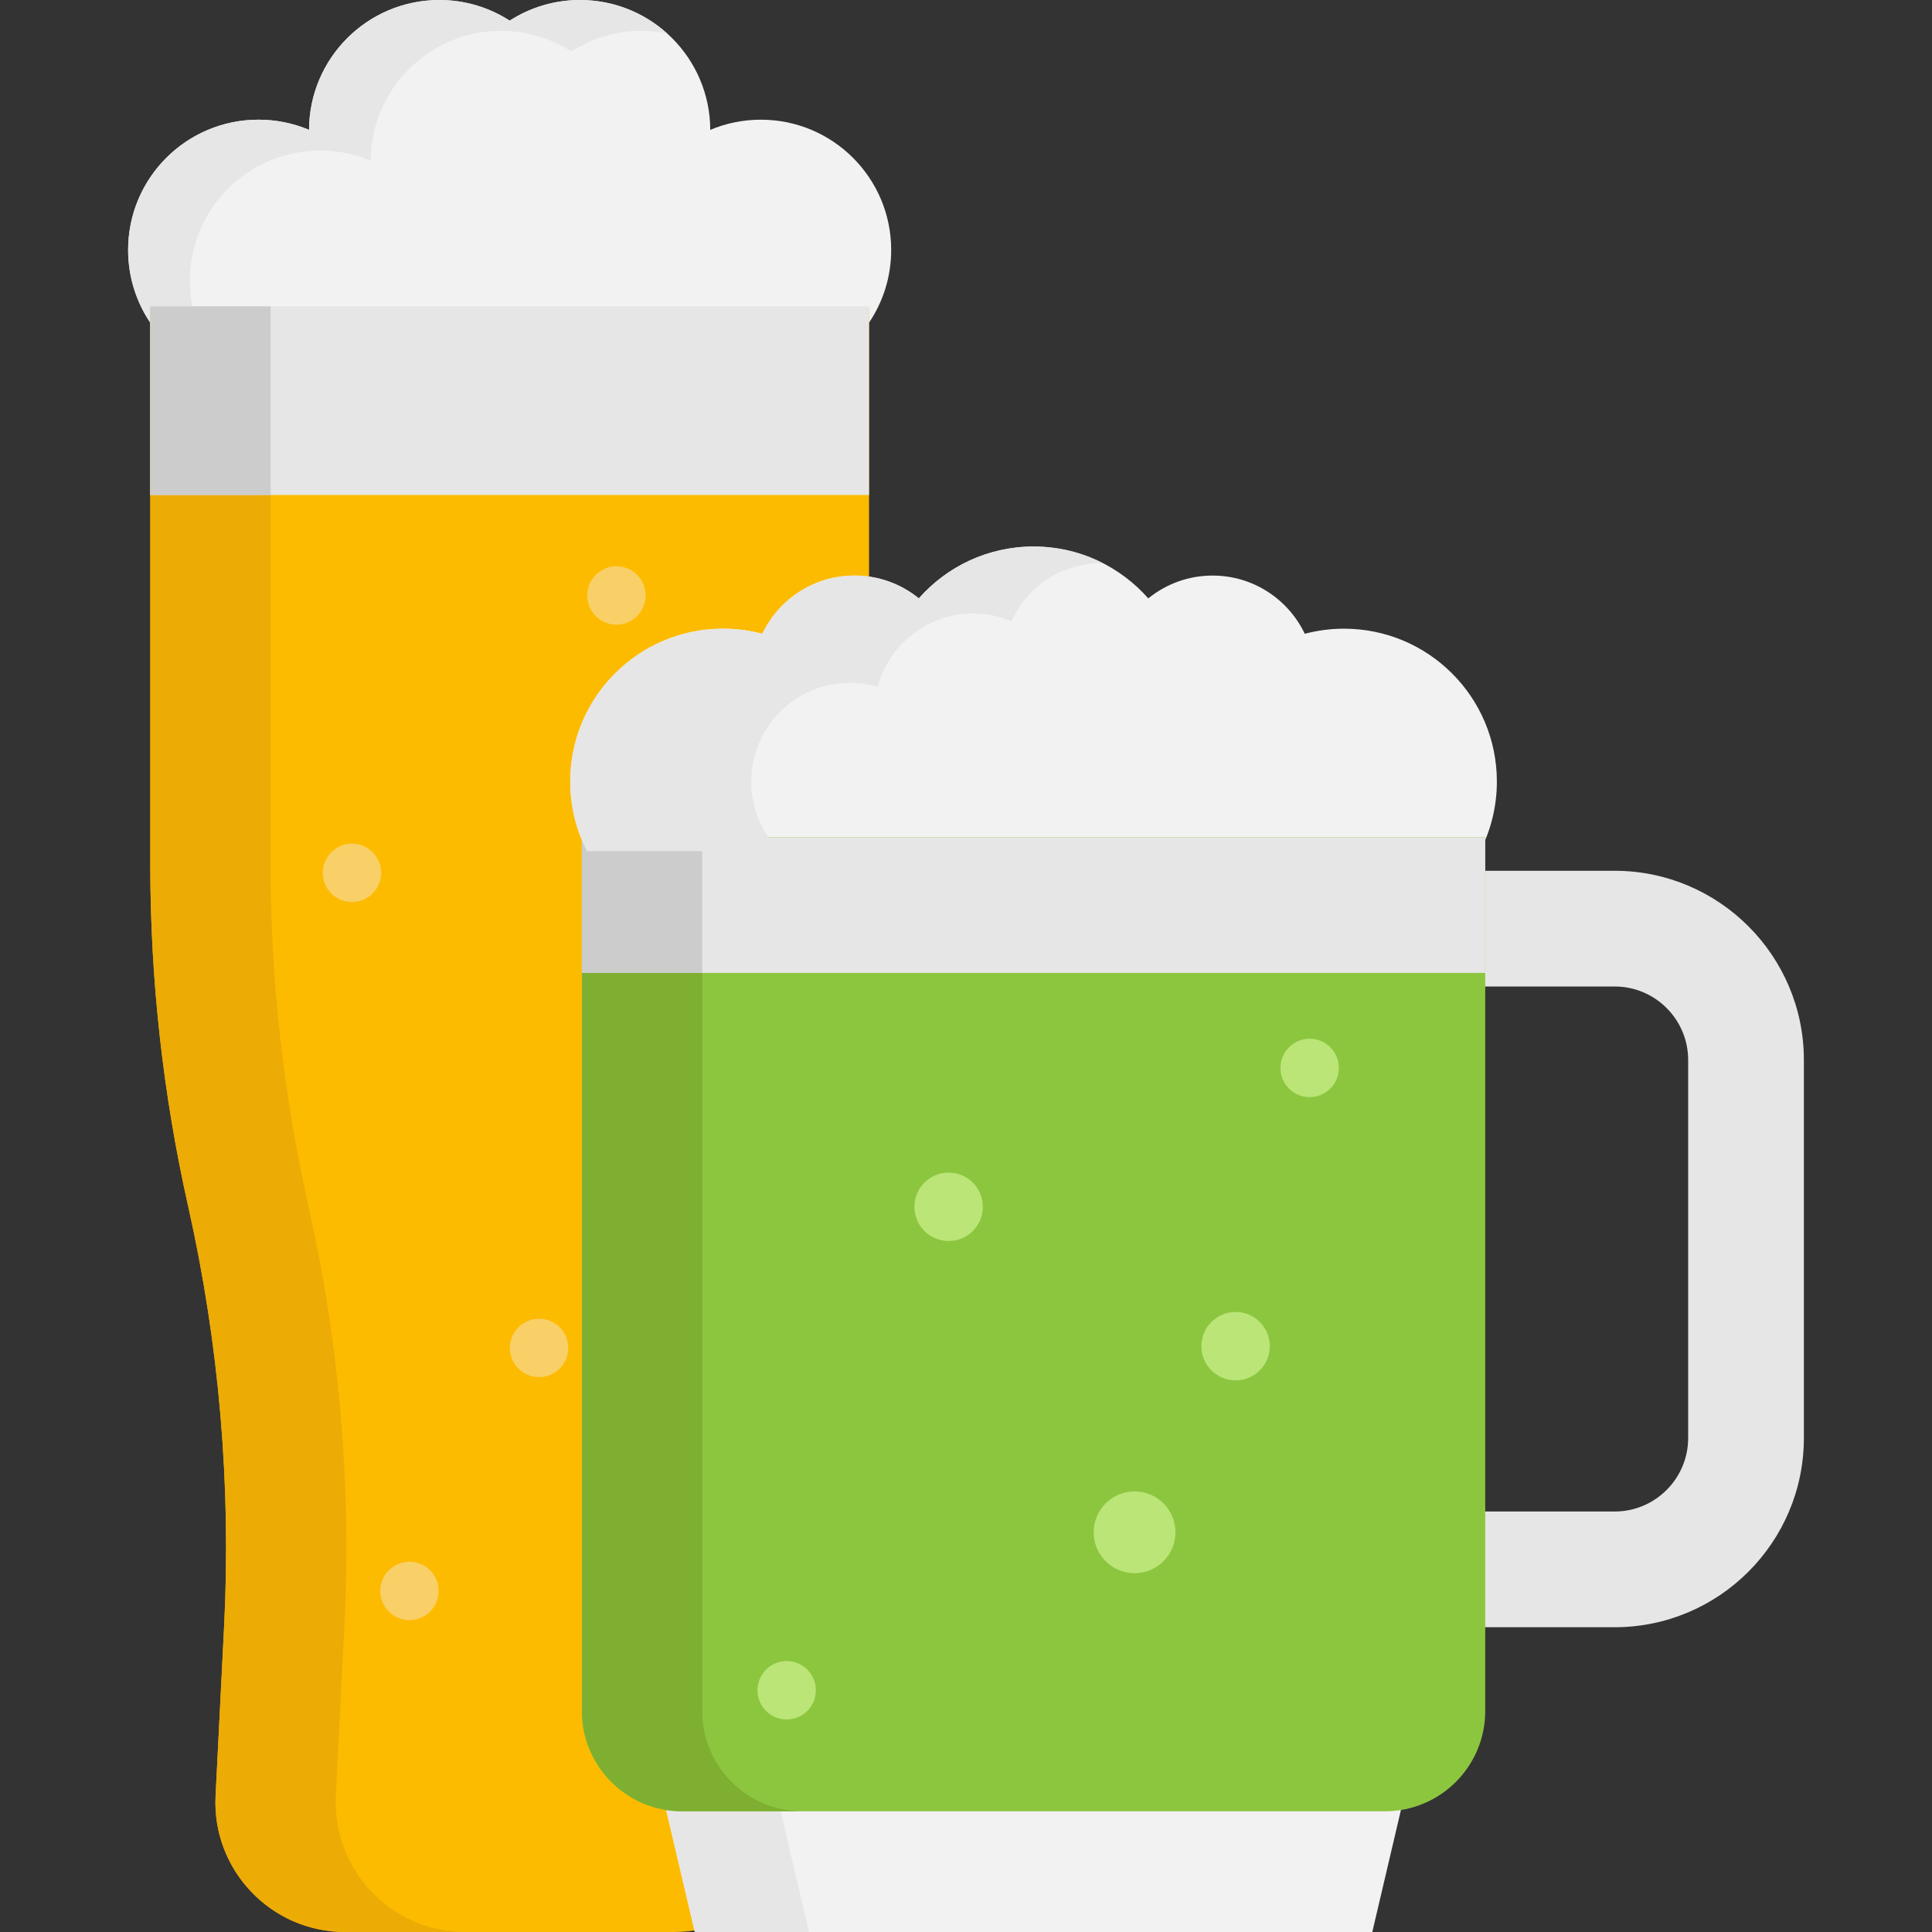
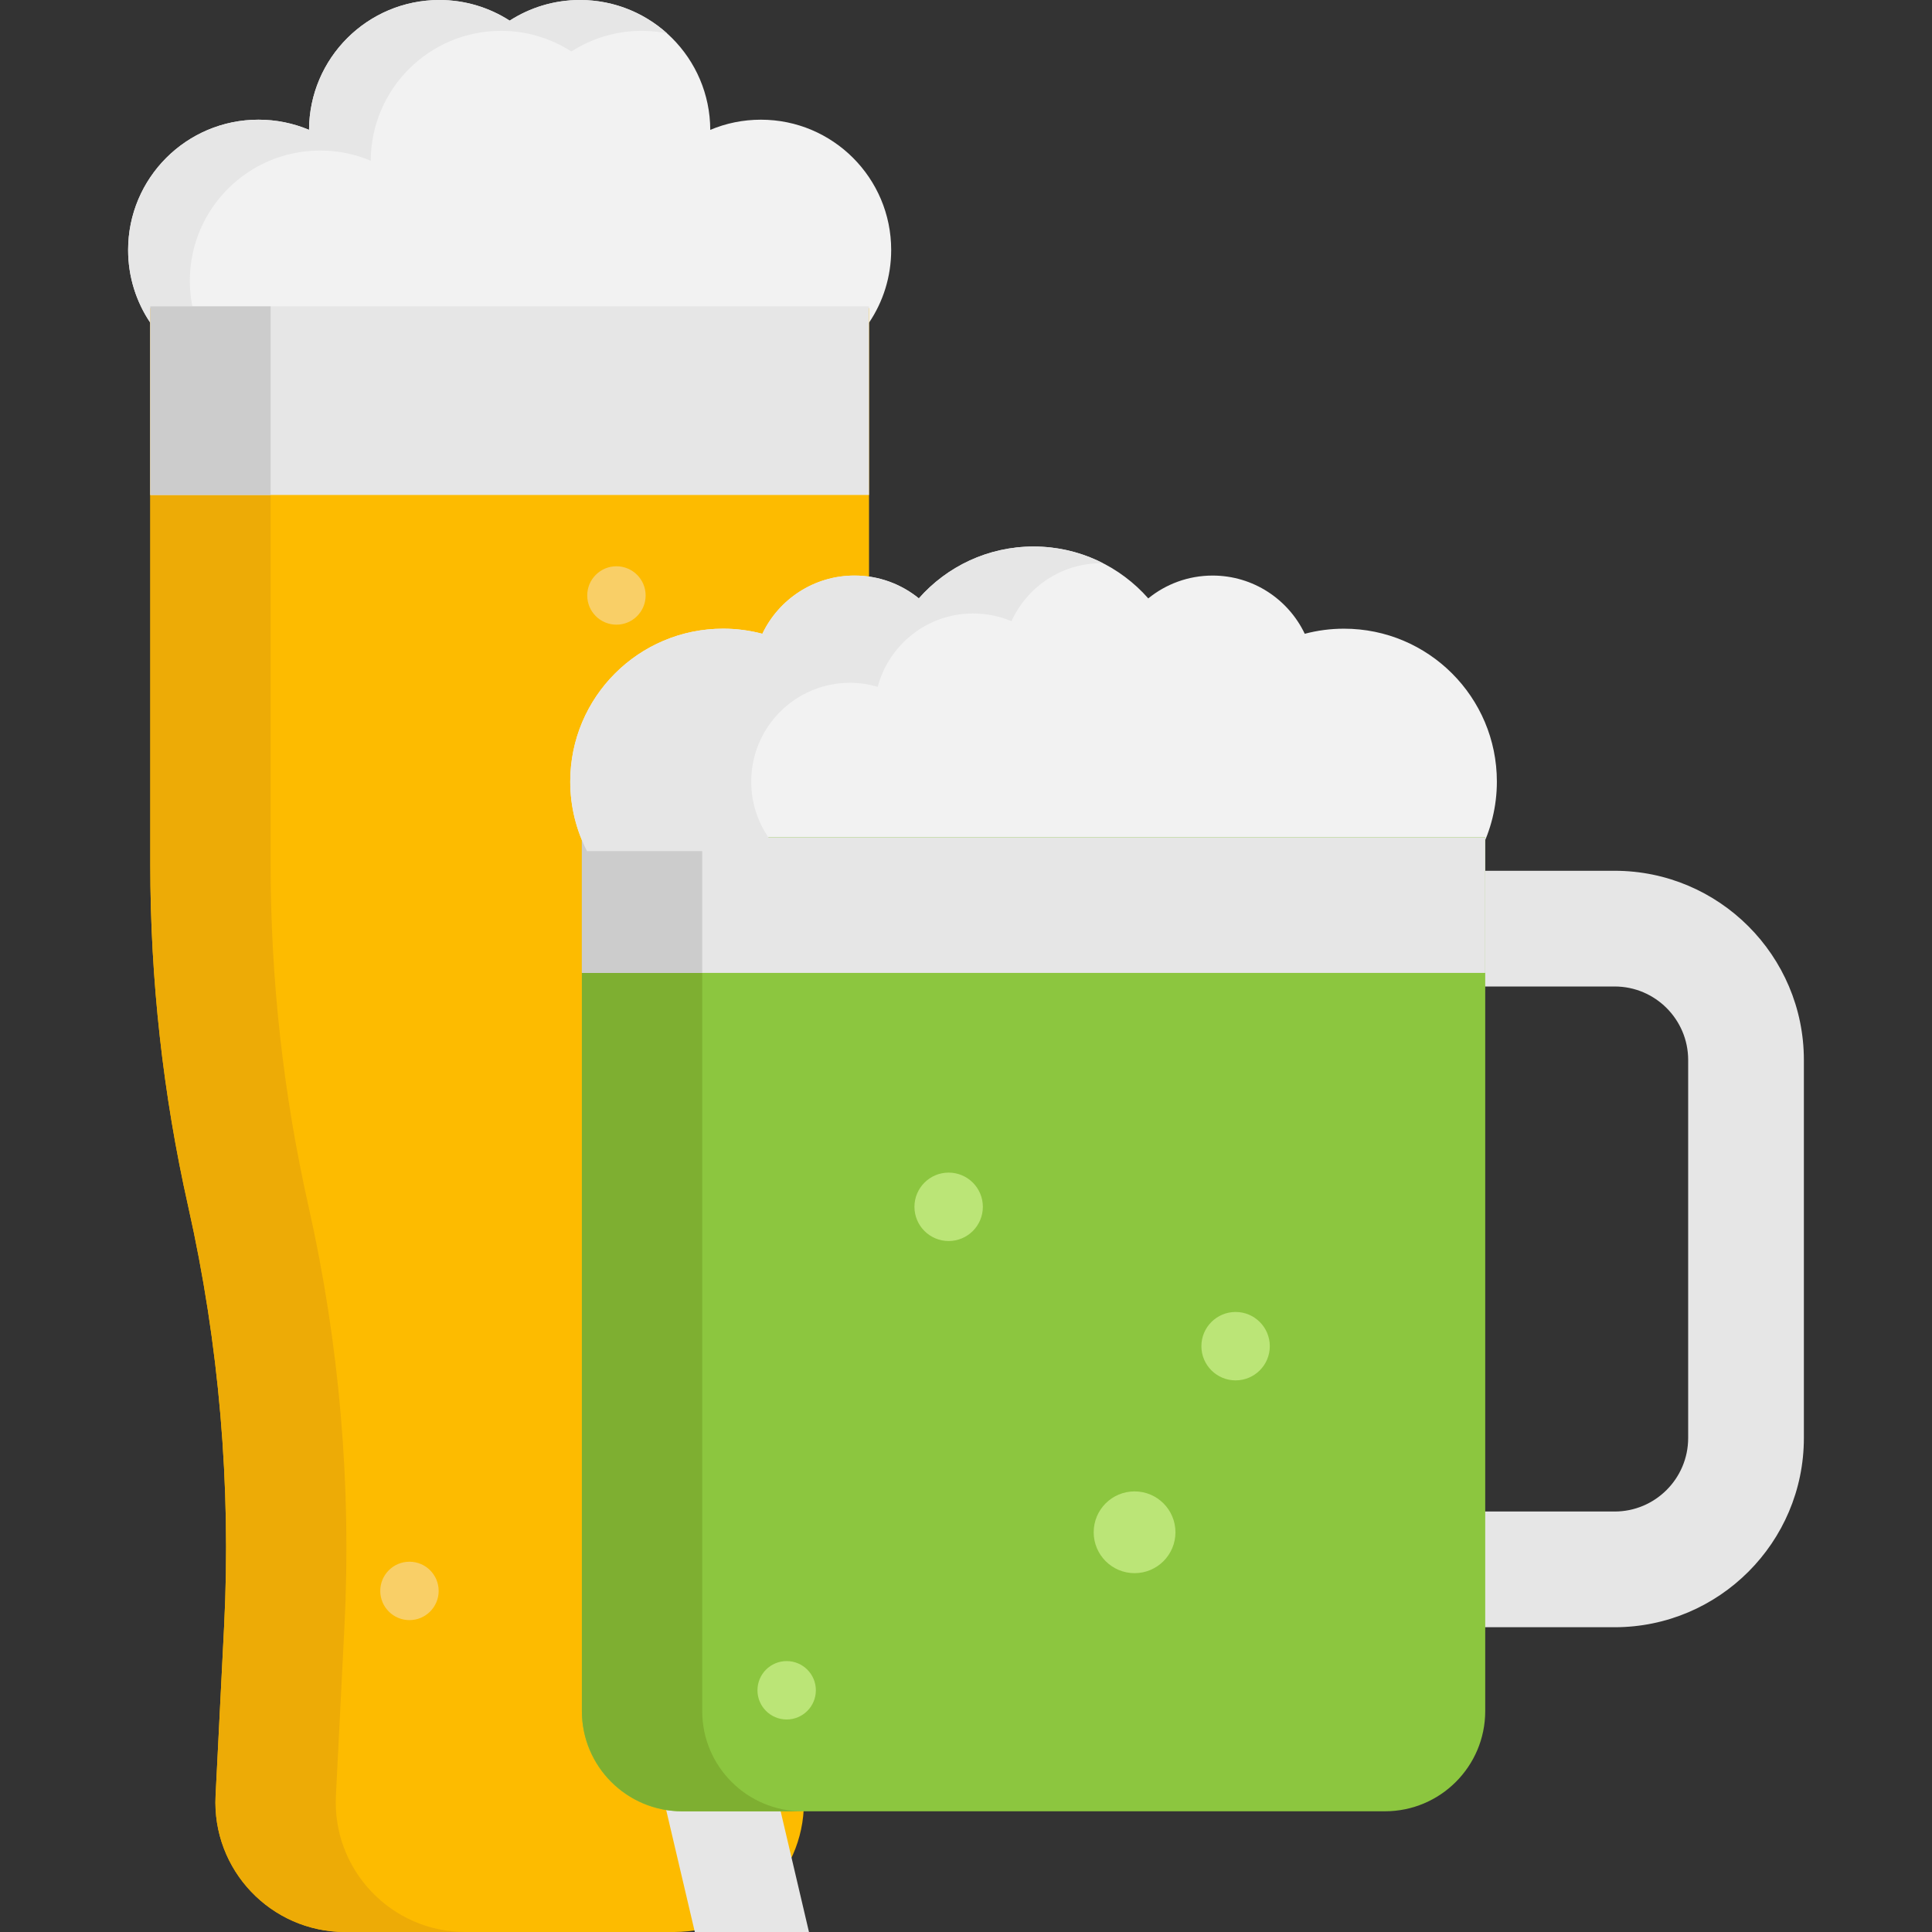
<svg xmlns="http://www.w3.org/2000/svg" version="1.1" id="Layer_1" viewBox="0 0 512.001 512.001" xml:space="preserve">
  <rect x="0" y="0" width="512.001" height="512.001" fill="#333333" stroke="none" />
  <path style="fill:#F2F2F2;" d="M39.829,85.526c-3.716-5.507-5.875-12.143-5.875-19.281c0-19.073,15.467-34.527,34.539-34.527  c4.759,0,9.285,0.957,13.406,2.698C81.973,15.393,97.403,0,116.439,0c6.856,0,13.247,2.012,18.631,5.47  C140.442,2.012,146.832,0,153.701,0c19.036,0,34.466,15.393,34.527,34.417c4.133-1.742,8.659-2.698,13.418-2.698  c19.073,0,34.527,15.454,34.527,34.527c0,7.126-2.159,13.749-5.863,19.257" />
  <g>
    <path style="fill:#E6E6E6;" d="M50.308,74.422c0-19.073,15.467-34.527,34.539-34.527c4.759,0,9.285,0.957,13.406,2.698   c0.074-19.024,15.503-34.417,34.539-34.417c6.856,0,13.247,2.012,18.631,5.47c5.372-3.459,11.762-5.47,18.631-5.47   c2.296,0,4.538,0.229,6.709,0.656C170.649,3.342,162.567,0,153.701,0c-6.869,0-13.259,2.012-18.631,5.47   C129.685,2.012,123.295,0,116.439,0C97.403,0,81.973,15.393,81.899,34.417c-4.121-1.742-8.647-2.698-13.406-2.698   c-19.073,0-34.539,15.454-34.539,34.527c0,7.138,2.159,13.774,5.875,19.281l12.322-0.001   C50.967,82.037,50.308,78.308,50.308,74.422z" />
    <path style="fill:#E6E6E6;" d="M427.901,431.233h-40.433c-8.467,0-15.332-6.865-15.332-15.332c0-8.467,6.865-15.332,15.332-15.332   h40.433c10.743,0,19.482-8.739,19.482-19.482V280.912c0-10.743-8.739-19.482-19.482-19.482h-40.433   c-8.467,0-15.332-6.865-15.332-15.332c0-8.467,6.865-15.332,15.332-15.332h40.433c27.65,0,50.146,22.496,50.146,50.146v100.175   C478.047,408.737,455.551,431.233,427.901,431.233z" />
  </g>
  <path style="fill:#FDBB00;" d="M230.304,111.872V81.666H39.829v147.545c0,30.443,3.368,60.791,10.043,90.493l0,0  c8.199,36.483,11.402,73.911,9.52,111.255l-2.263,44.934c-0.99,19.641,14.668,36.108,34.334,36.108h87.205  c19.666,0,35.324-16.466,34.334-36.108l-2.263-44.934c-1.882-37.346,1.321-74.773,9.52-111.255l0,0  c6.675-29.702,10.043-60.05,10.043-90.493L230.304,111.872" />
  <path style="fill:#EDAB06;" d="M89.021,475.893l2.263-44.934c1.882-37.346-1.321-74.773-9.52-111.255l0,0  c-6.675-29.702-10.043-60.05-10.043-90.493V81.666h-31.89v147.545c0,30.443,3.368,60.791,10.043,90.493l0,0  c8.199,36.482,11.402,73.911,9.52,111.255l-2.263,44.934C56.141,495.534,71.799,512,91.465,512h31.89  C103.689,512,88.031,495.534,89.021,475.893z" />
  <rect x="39.829" y="81.184" style="fill:#E6E6E6;" width="190.469" height="49.99" />
  <rect x="39.829" y="81.184" style="fill:#CCCCCC;" width="31.89" height="49.99" />
-   <polyline style="fill:#F2F2F2;" points="372.62,473.879 363.674,512 184.134,512 175.187,473.879 " />
  <polygon style="fill:#E6E6E6;" points="175.187,473.879 184.134,512 214.387,512 205.442,473.879 " />
  <path style="fill:#F2F2F2;" d="M392.246,225.561c2.833-5.532,4.441-11.796,4.441-18.437c0-22.377-18.139-40.516-40.516-40.516  c-3.595,0-7.078,0.473-10.397,1.353c-4.346-9.123-13.649-15.43-24.426-15.43c-6.461,0-12.39,2.269-17.043,6.049  c-7.424-8.425-18.288-13.747-30.401-13.747c-12.112,0-22.975,5.322-30.401,13.747c-4.652-3.78-10.581-6.049-17.043-6.049  c-10.779,0-20.081,6.307-24.426,15.43c-3.319-0.879-6.802-1.353-10.397-1.353c-22.377,0-40.516,18.14-40.516,40.516  c0,6.643,1.609,12.906,4.441,18.437" />
  <path style="fill:#8CC63F;" d="M393.601,221.84H154.206v231.594c0,14.678,11.899,26.577,26.577,26.577h186.242  c14.678,0,26.577-11.899,26.577-26.577V221.84z" />
  <path style="fill:#7EAF31;" d="M186.096,453.434V221.84h-31.89v231.594c0,14.678,11.899,26.577,26.577,26.577h31.89  C197.995,480.011,186.096,468.111,186.096,453.434z" />
  <rect x="154.2" y="221.88" style="fill:#E6E6E6;" width="239.395" height="35.95" />
  <rect x="154.2" y="221.88" style="fill:#CCCCCC;" width="31.89" height="35.95" />
  <path style="fill:#E6E6E6;" d="M273.909,144.838c-12.118,0-22.985,5.311-30.406,13.737c-4.649-3.778-10.585-6.047-17.037-6.047  c-10.781,0-20.091,6.304-24.433,15.43c-3.312-0.871-6.795-1.349-10.401-1.349c-22.372,0-40.512,18.14-40.512,40.512  c0,6.648,1.607,12.903,4.44,18.435h51.073c-4.673-4.734-7.555-11.235-7.555-18.41c0-14.473,11.726-26.199,26.187-26.199  c2.551,0,5.004,0.393,7.335,1.067c2.98-11.186,13.161-19.441,25.279-19.441c3.606,0,7.053,0.736,10.18,2.048  c4.121-9.064,13.222-15.368,23.832-15.368c0.147,0,0.282,0,0.429,0.012C286.8,146.432,280.544,144.838,273.909,144.838z" />
  <g>
    <circle style="fill:#BBE577;" cx="300.673" cy="406.069" r="10.834" />
    <circle style="fill:#BBE577;" cx="327.448" cy="356.75" r="9.065" />
    <circle style="fill:#BBE577;" cx="251.403" cy="319.819" r="9.065" />
    <circle style="fill:#BBE577;" cx="208.474" cy="447.943" r="7.738" />
  </g>
  <g>
    <circle style="fill:#F9CF67;" cx="108.512" cy="421.609" r="7.738" />
-     <circle style="fill:#F9CF67;" cx="142.855" cy="357.216" r="7.738" />
-     <circle style="fill:#F9CF67;" cx="93.278" cy="231.312" r="7.738" />
    <circle style="fill:#F9CF67;" cx="163.362" cy="157.806" r="7.738" />
  </g>
-   <circle style="fill:#BBE577;" cx="347.073" cy="283.011" r="7.738" />
</svg>